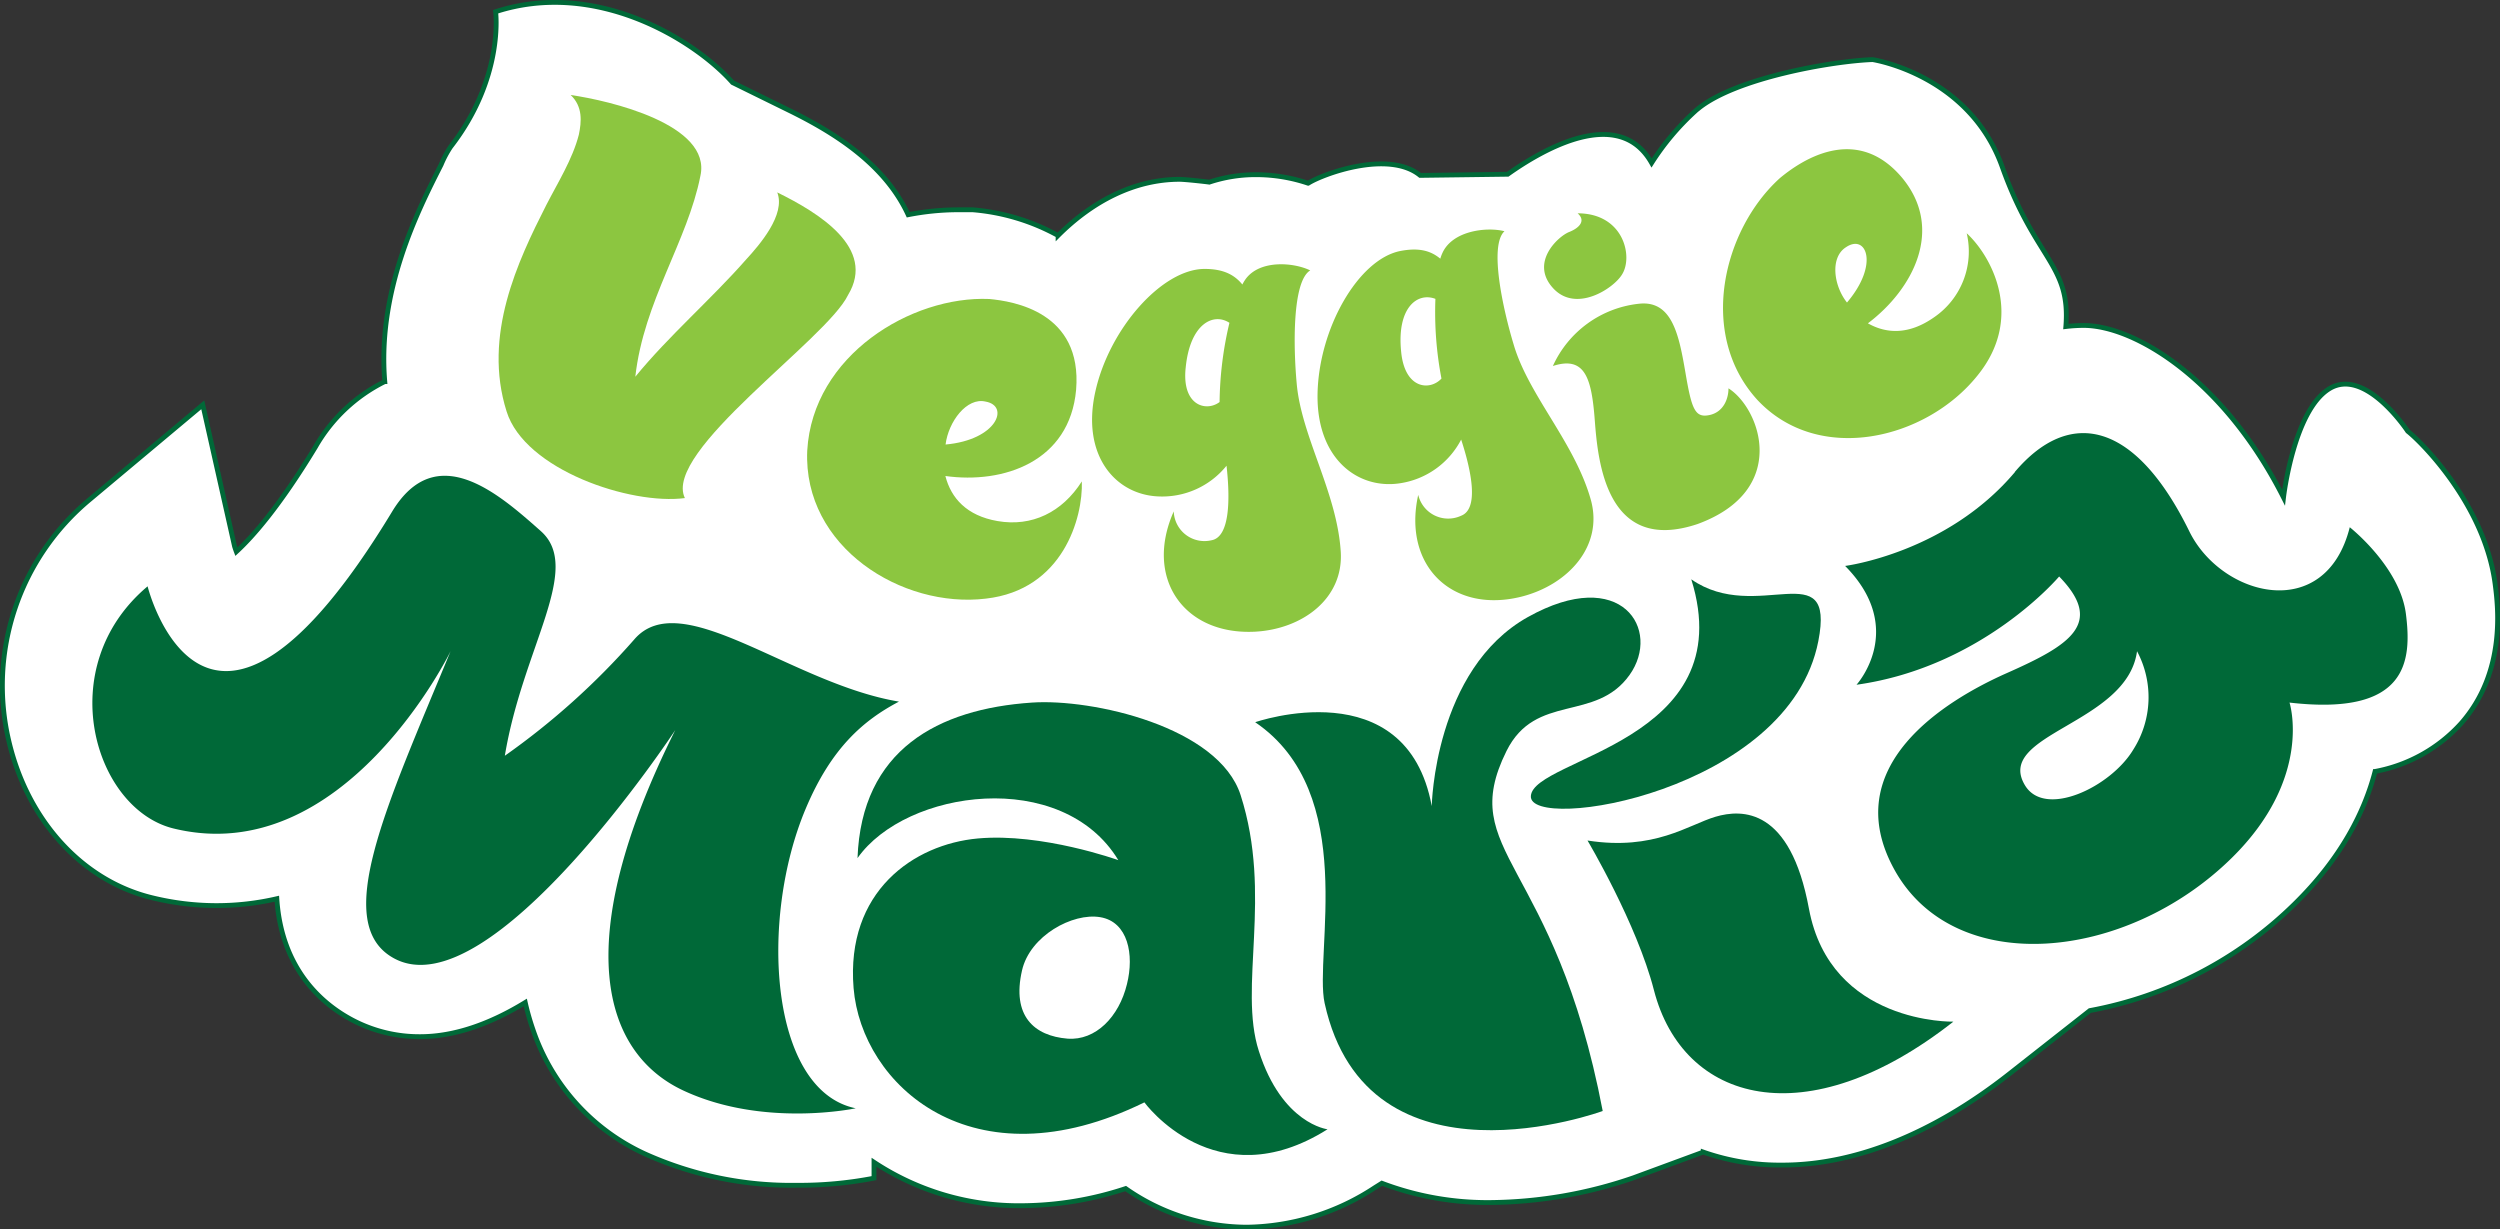
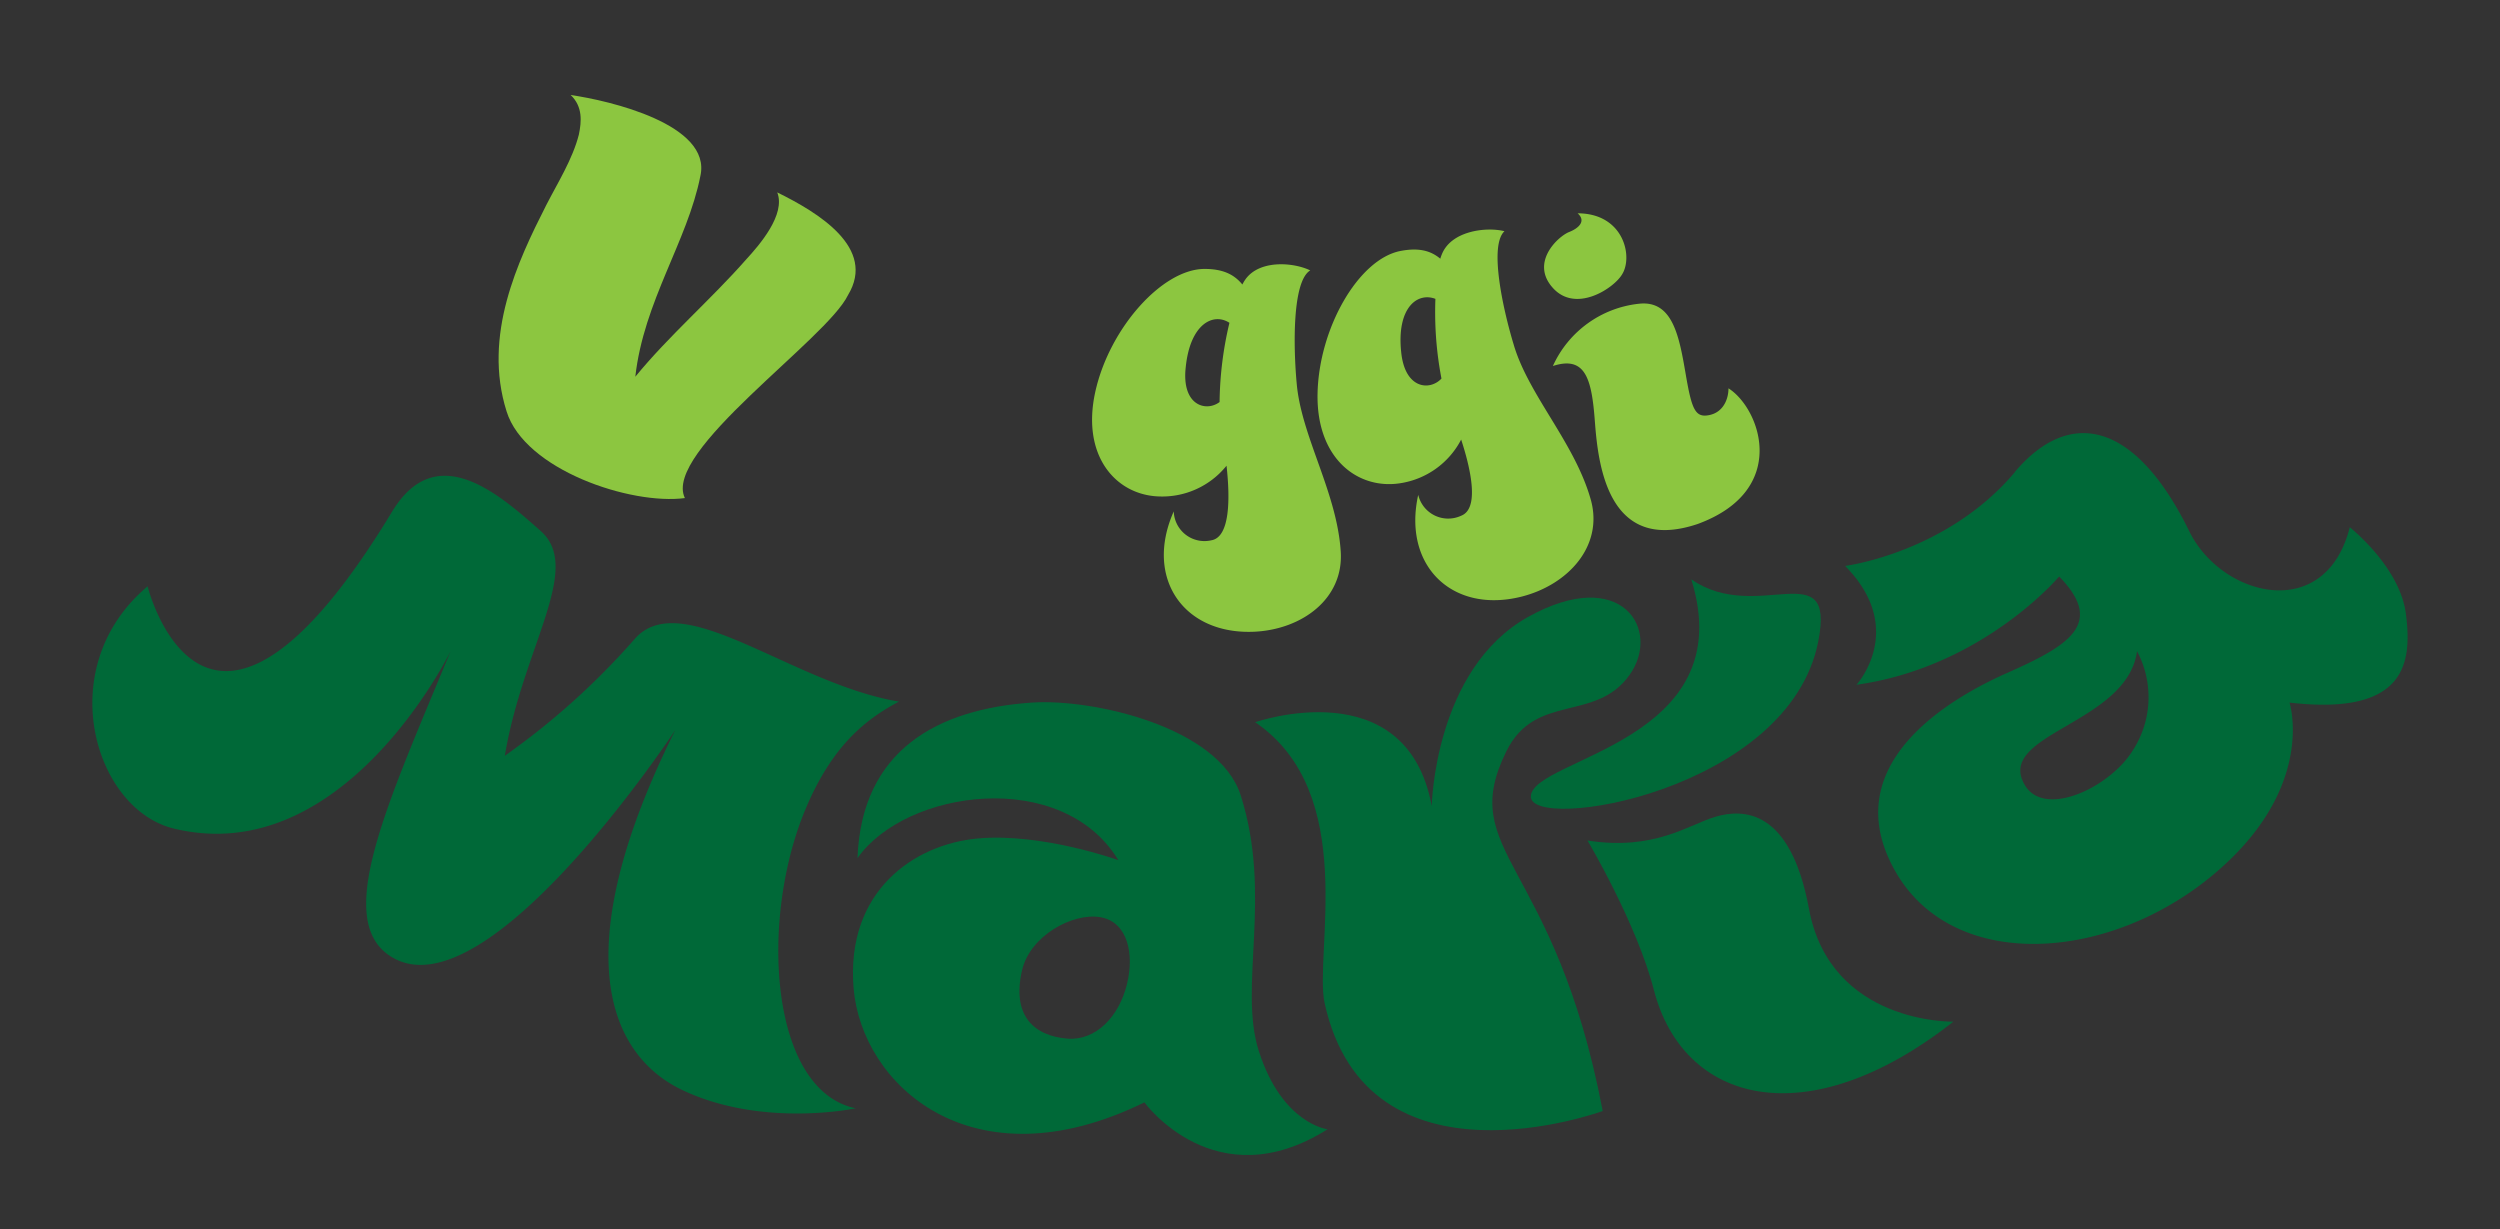
<svg xmlns="http://www.w3.org/2000/svg" viewBox="0 0 388.39 190.98">
  <rect x="0" y="0" width="388.39" height="190.98" fill="#333333" stroke="none" />
  <defs>
    <style>.cls-1{fill:#fff;stroke:#006938;stroke-miterlimit:10;stroke-width:0.75px;}.cls-2{fill:#006938;}.cls-3{fill:#8cc640;}</style>
  </defs>
  <title>アセット 2</title>
  <g id="レイヤー_2" data-name="レイヤー 2">
    <g id="Layer_1" data-name="Layer 1">
-       <path class="cls-1" d="M387.64,90.8C386.06,78.43,376.11,68.59,374.06,67c0,0-6.56-10-12.15-6.63s-7.15,16.92-7.15,16.92c-9.28-18.36-23.13-26.73-31.07-26.73a24.7,24.7,0,0,0-2.75.17c.78-9.62-4.73-10.35-9.87-24.77s-20.15-16.7-20.15-16.7c-6.26.22-21.32,2.85-27.14,7.65l-.24.19-.23.21a39.73,39.73,0,0,0-6.72,8c-5.09-9-16.95-2.09-22.36,1.76l-13.6.18c-4.89-4-15.08-.25-17.4,1.22a25.39,25.39,0,0,0-8.08-1.33,22.8,22.8,0,0,0-7.28,1.16c-.29-.05-3.62-.43-4.6-.44-7.11,0-13.64,3.48-18.89,8.73a33,33,0,0,0-13.29-4l-.34,0-.33,0c-.53,0-1.06,0-1.6,0a40.76,40.76,0,0,0-7.73.77c-3.73-8.11-11.93-12.94-18.06-16l-9.22-4.53C108,6.27,92.66-3.29,77,1.82c0,0,1.37,10.21-7,21a16.29,16.29,0,0,0-1.47,2.77c-3.66,7.22-9.93,19.61-8.75,33.69A25.38,25.38,0,0,0,49,69.45c-5.71,9.42-9.83,14-12.28,16.26-.11-.29-.2-.57-.28-.82l-4.94-22L13.93,77.61A37.58,37.58,0,0,0,1.38,115.15c2.92,12.4,11.47,21.73,22.29,24.33a42.11,42.11,0,0,0,9.94,1.21,41.46,41.46,0,0,0,9.4-1.07c.73,11.1,7.19,16.44,11.67,18.82a22.23,22.23,0,0,0,10.59,2.61c5.45,0,11-2.05,16.33-5.31a39.67,39.67,0,0,0,1.18,4.15,32.82,32.82,0,0,0,17.43,19.38,55.34,55.34,0,0,0,23.57,4.87,60.89,60.89,0,0,0,12-1.11v-2.47a40.8,40.8,0,0,0,23,6.75,52.19,52.19,0,0,0,16.1-2.66,33,33,0,0,0,18.82,6h0a37,37,0,0,0,19.91-6.16l1.07-.67a46.27,46.27,0,0,0,16.87,3,69.94,69.94,0,0,0,22.21-3.84l10.85-4A35.86,35.86,0,0,0,276.93,181c11.25,0,23.41-4.88,35.16-14.11L324.67,157a61.22,61.22,0,0,0,31.78-16.53c7.32-7.17,10.91-14.4,12.53-20.62a23.9,23.9,0,0,0,13.37-7.47C389.37,104.41,388.07,94.17,387.64,90.8Z" />
      <path class="cls-2" d="M60.93,79.46c-29,47.92-38,11.63-38,11.63C8,103.64,14.64,125.74,27,128.72c26.47,6.43,43-27.55,43-27.55-10,24.19-18.65,42.46-8.72,47.75,15,8,43.63-35.5,43.63-35.5-16.52,33.06-11.22,50.17,1.25,56s26.78,2.76,26.78,2.76c-13.4-2.76-15-29.38-7.78-46.52,4-9.51,9-13.76,14.5-16.66-16.69-2.77-33.86-18.15-41.13-9.65a114.35,114.35,0,0,1-20.1,18.06c2.79-16.84,12.15-29.07,5.6-34.89S67.79,68.16,60.93,79.46Z" />
      <path class="cls-2" d="M165.85,161.36c4.37.33,8-3.39,9.23-8.47,1.15-4.59.17-9.67-4.14-10.4s-10.94,2.9-12.16,8.26C157.15,157.83,160.66,160.94,165.85,161.36Zm-32.63-28.05c.62-16.83,12.51-23.18,27.11-24.16,9.35-.64,29,3.75,32.41,14.38,5,15.59-.39,29.81,2.83,39.76,3.61,11.33,10.67,12.15,10.67,12.15-17.43,11-28.45-4.18-28.45-4.18-26.8,13.14-43.95-2.76-45.18-17.76s9.34-22.34,19.31-23.24,21.82,3.37,21.82,3.37c-8.72-14.39-33-11-40.52-.32" />
      <path class="cls-2" d="M195,112.2c16.18,11,9.11,36.05,10.79,43.65,6.64,30.2,43.2,16.75,43.2,16.75-7.47-39.18-22.85-40-14.95-55.92,4.52-9.1,13.83-4.4,19.12-11.82,5-7-1.24-17.13-15.79-9s-14.94,29.37-14.94,29.37C218.51,104,195,112.2,195,112.2Z" />
      <path class="cls-2" d="M262.75,90c7.9,25.3-24.52,27.74-24.92,33.66-.42,5.75,40.11-.6,44.66-24.07C285.18,85.79,272.94,97.1,262.75,90Z" />
      <path class="cls-2" d="M246.63,130.58c10.39,1.63,15.71-2.46,19.87-3.69s11.63-1.41,14.53,14.28c3.34,18,22.44,17.55,22.44,17.55-22.85,17.95-42,12.61-46.52-4.89C254.3,143.5,246.63,130.58,246.63,130.58Z" />
      <path class="cls-2" d="M332,101.17C330.48,112.52,309.78,114,314.59,122c3.11,5.17,13.34.26,16.82-5.53A15.16,15.16,0,0,0,332,101.17ZM313,73.34c8.52-10.08,18.71-7.93,27.11,9.18,5,10.23,21.18,14.38,24.94-.61,0,0,7.78,6.12,8.72,13.45s.31,15.92-18.08,13.79c0,0,3.75,11.63-9,24.16-16.4,16.11-43,18.68-52.36,1.84-8.93-16.08,7.81-26.31,17.46-30.59s15.27-7.66,8.11-15c0,0-11.84,14.07-31.48,16.82,0,0,7.9-8.67-1.77-18.46,0,0,15.78-2,26.39-14.59" />
      <path class="cls-3" d="M106.4,77.38C98,78.49,81.52,73,78.7,63.91c-3.73-11.8,1.74-23.33,6.14-32,1.77-3.46,4.12-7.18,5.09-11,.41-2,.64-4.32-1.27-6.15,6,.86,21.94,4.57,20.15,12.57-2,10.15-8.8,19.47-10.11,31.2,5.14-6.3,11.85-12.1,17.21-18.21,2.09-2.27,6.19-7,4.84-10.43,6.42,3.16,15.42,8.64,11,15.94C128.46,52.71,102.89,70.16,106.4,77.38Z" />
-       <path class="cls-3" d="M153.16,93c-13,1.57-28.43-8-27.75-23,.85-14.79,16.17-24.07,28.28-23.55,3.72.35,14.49,2,13.49,14.11-1,11.19-11.31,14.65-20.31,13.39.88,3.43,3.3,6.17,8.1,7,5.35.93,10.05-1.37,13.1-6.16C168.26,80.42,165.16,91.64,153.16,93ZM146.9,69.06c8-.72,10-6,6.22-6.67C150.2,61.69,147.34,65.5,146.9,69.06Z" />
      <path class="cls-3" d="M194.91,98.14c-11.06.52-17.15-8.38-12.56-18.69a4.77,4.77,0,0,0,5.83,4.49c2.95-.48,2.93-6.57,2.37-11.59a12.83,12.83,0,0,1-10.65,4.77c-6.59-.3-11.91-6.32-9.75-16.2s10.41-19.15,17-19.14c3.06,0,4.69,1,5.86,2.42a6.12,6.12,0,0,1,.49-.82c2.21-3.07,7.5-2.62,10.05-1.37-2.81,1.71-2.62,11.92-2.1,17.57.71,8.21,6.24,16.86,6.84,26.09C208.78,93,202.31,97.77,194.91,98.14Zm-10.7-41.08c-.67,5.9,3.13,7,5.26,5.4A55.55,55.55,0,0,1,191,50.15C188.5,48.52,184.89,50.29,184.21,57.06Z" />
      <path class="cls-3" d="M236.42,92.68c-10.78,2.73-18.54-4.78-16.09-15.8A4.78,4.78,0,0,0,227,80.12c2.81-1.07,1.58-7,0-11.83a12.85,12.85,0,0,1-9.51,6.79c-6.54,1-13-3.82-12.8-13.93S211,40.32,217.52,39c3-.59,4.81,0,6.24,1.19a6.44,6.44,0,0,1,.33-.89c1.57-3.47,6.86-4.08,9.64-3.38-2.43,2.24-.21,12.21,1.44,17.65,2.33,7.9,9.53,15.25,12,24.17C249.08,84.84,243.64,90.83,236.42,92.68ZM217.67,54.57c.53,5.91,4.48,6.18,6.27,4.24A54.58,54.58,0,0,1,223,46.43C220.19,45.35,217,47.8,217.67,54.57Z" />
      <path class="cls-3" d="M263.76,81.4c-14.17,4.77-15.51-9.64-16-16.09s-1.46-10.09-6.51-8.45a16.62,16.62,0,0,1,13.36-9.67c5.23-.59,6.25,5,7.25,10.8.95,5.59,1.48,6.94,3.67,6.5s3-2.48,3-4.16C273.49,63.47,278.05,76.14,263.76,81.4ZM241.32,44.81c-3.72-4,.75-8.09,2.44-8.76s2.62-1.79,1.33-2.91c7.17,0,8.67,6.76,6.89,9.52C250.67,44.82,244.88,48.63,241.32,44.81Z" />
-       <path class="cls-3" d="M307.19,58.37c-7.95,9.9-24.63,13.94-34.16,3.77-9.33-10.2-5.35-26.5,3.51-34.49,2.8-2.31,11.56-8.71,18.89-.12,6.74,8,1.77,17.42-5.24,22.7,2.89,1.64,6.38,1.8,10.27-.93a12.38,12.38,0,0,0,5.08-13.06C309.38,39.76,314.59,49.3,307.19,58.37ZM286.94,47c5.05-5.93,3-10.74-.16-8.59C284.28,40,284.86,44.39,286.94,47Z" />
    </g>
  </g>
</svg>